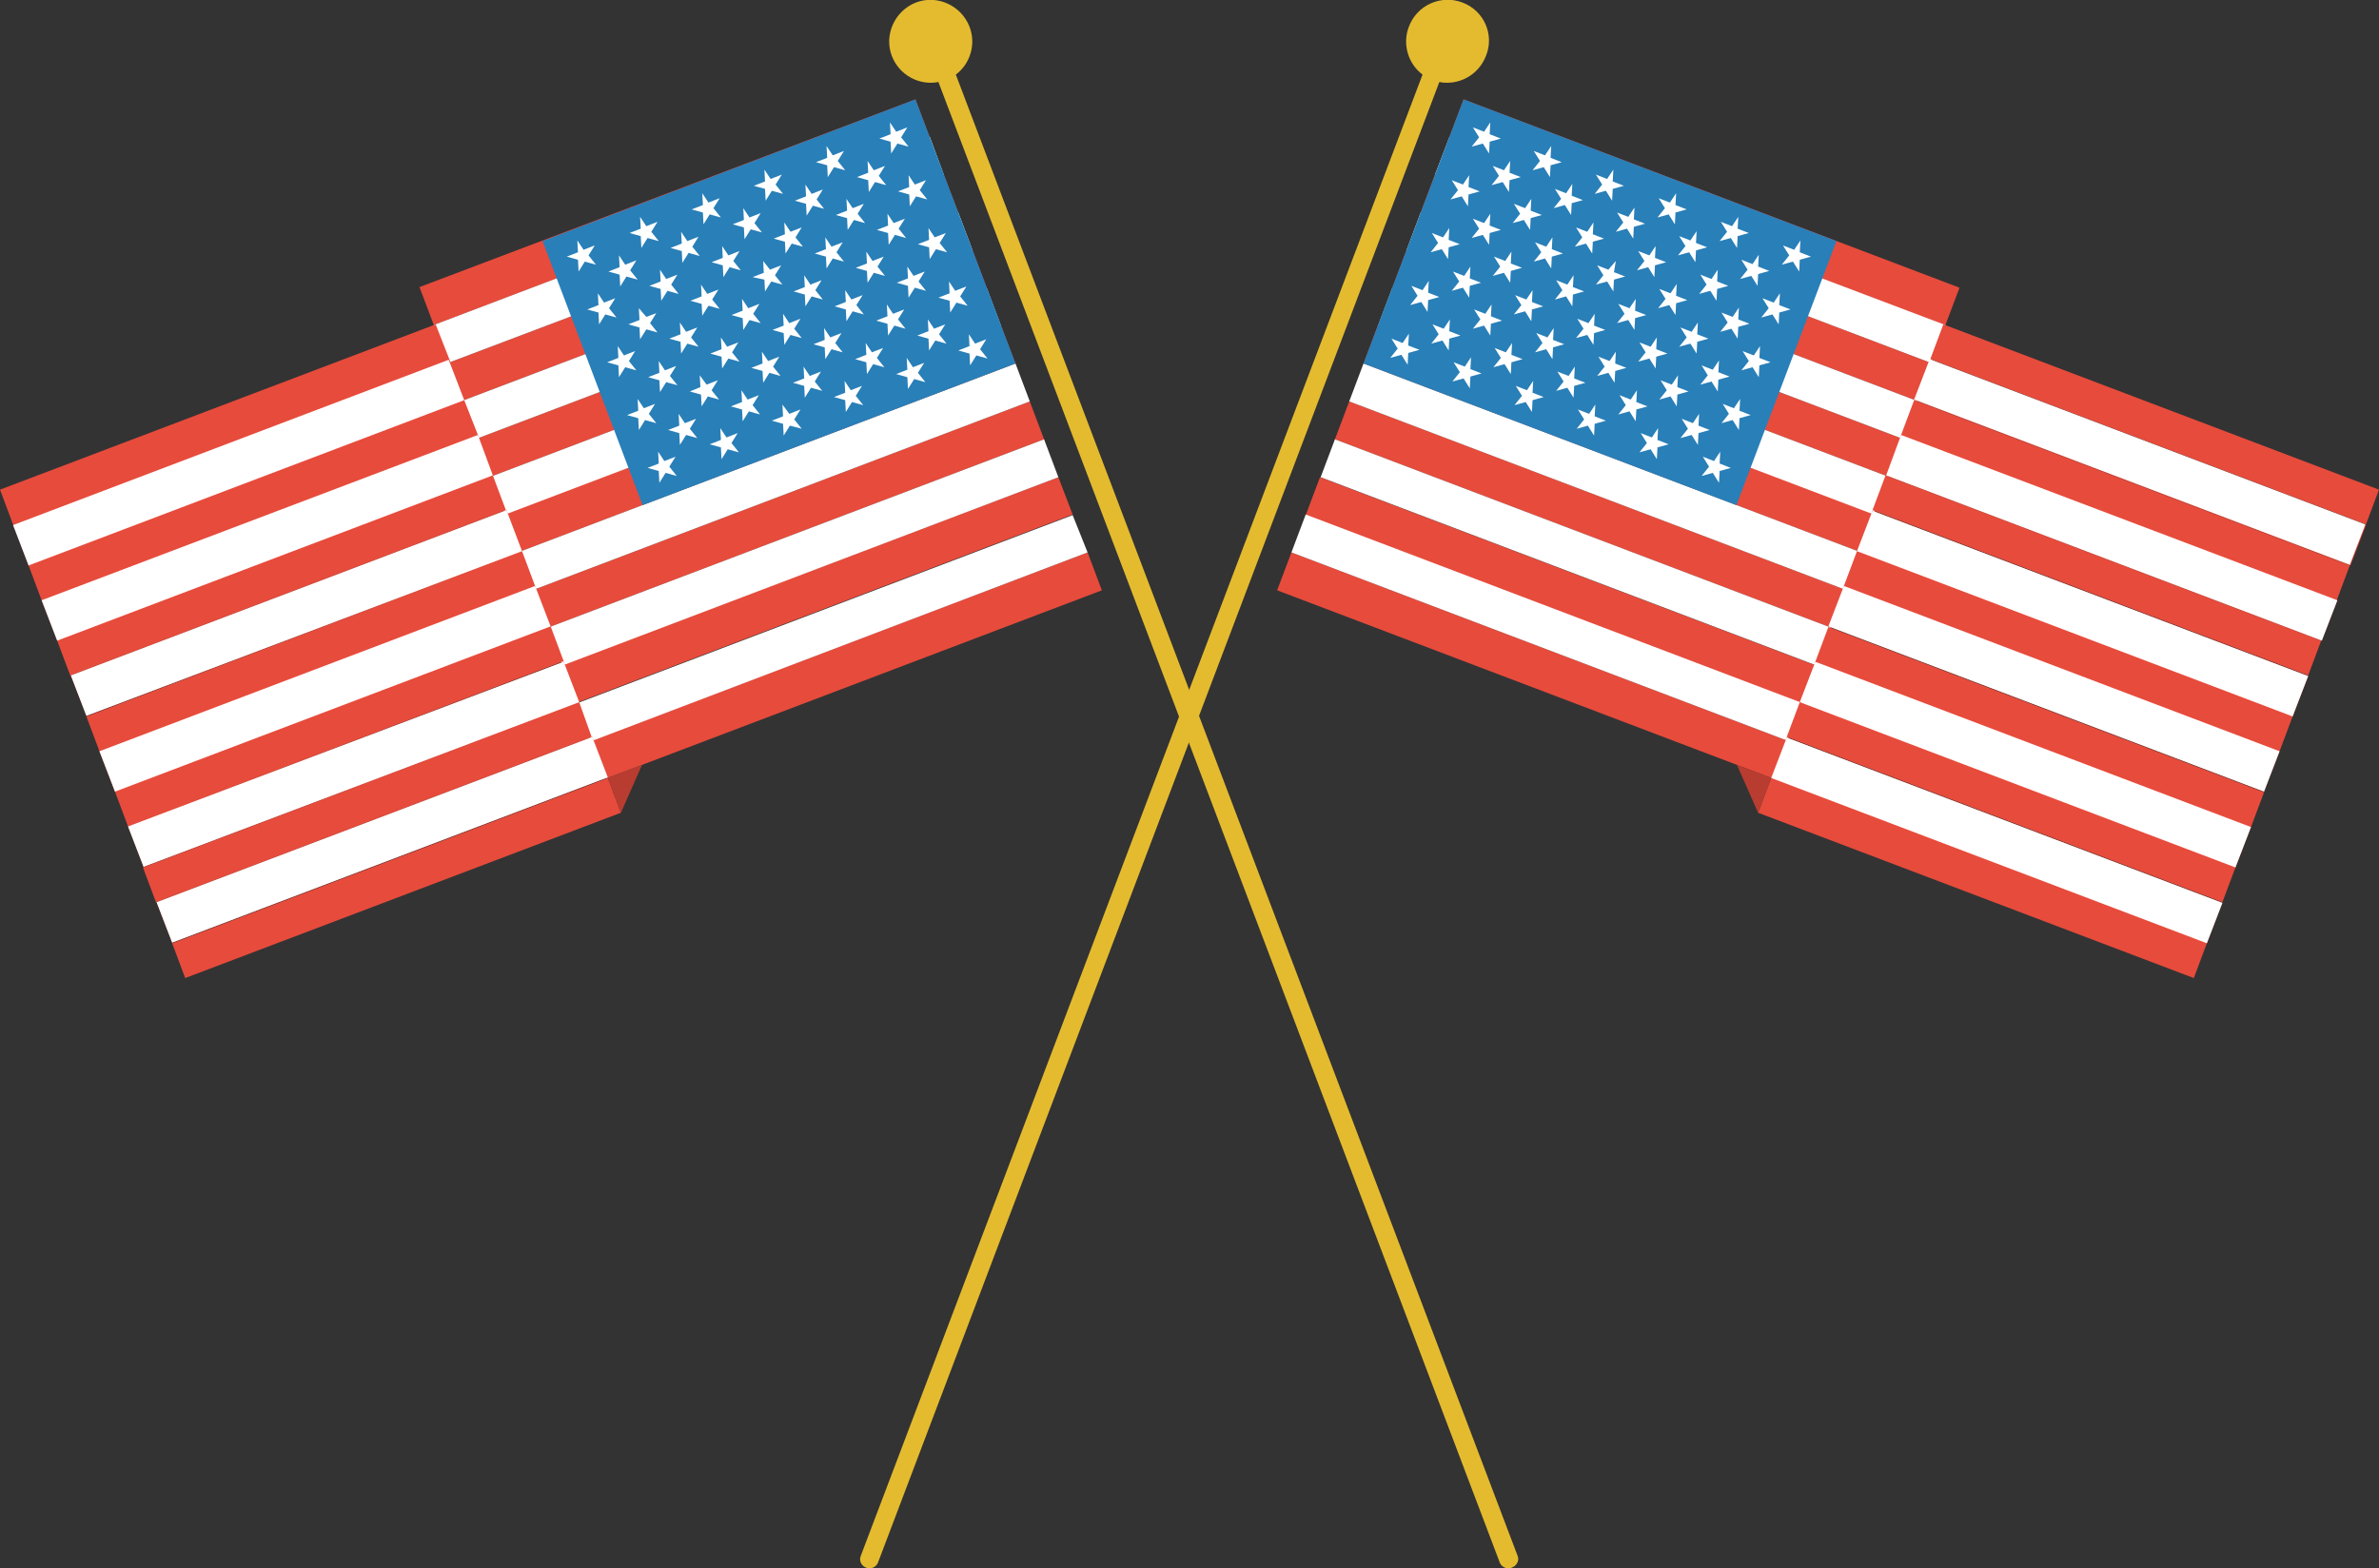
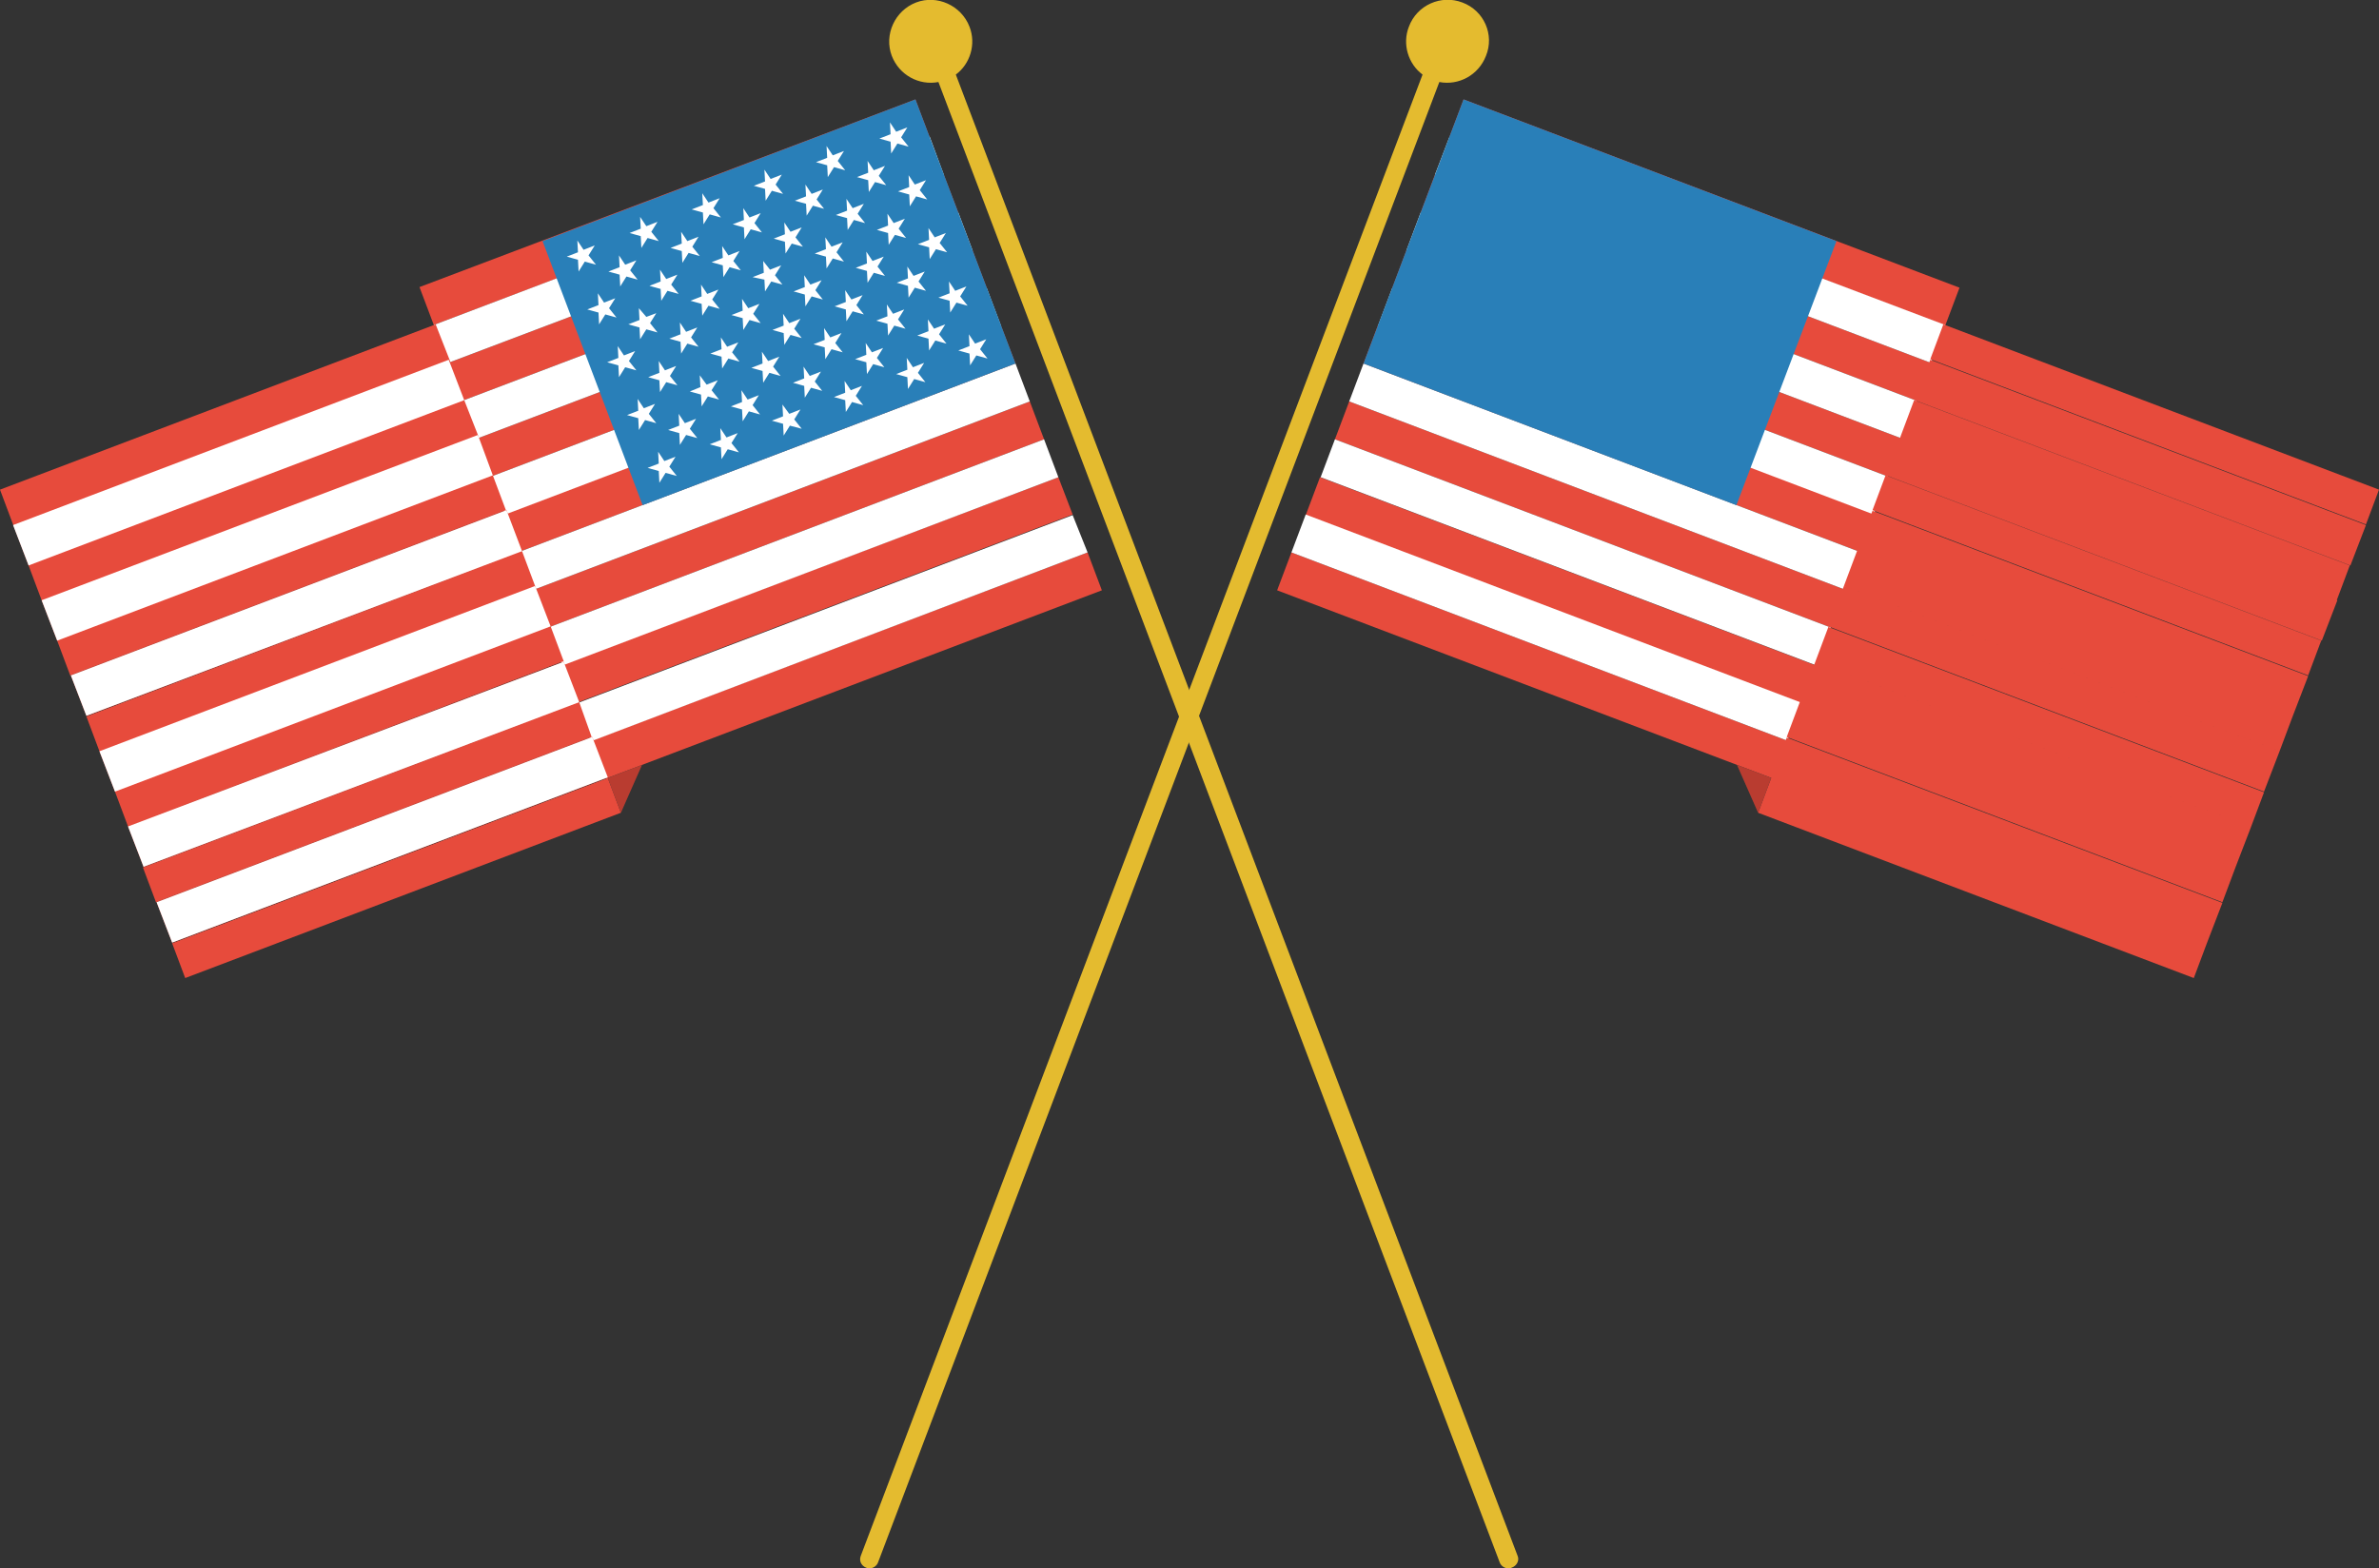
<svg xmlns="http://www.w3.org/2000/svg" version="1.1" id="Layer_1" x="0px" y="0px" viewBox="0 0 382.8 252.4" enable-background="new 0 0 382.8 252.4" xml:space="preserve">
  <rect x="0" y="0" width="382.8" height="252.4" fill="#333333" stroke="none" />
  <g id="change1_1">
    <path id="g169_7_" fill="#E74B3C" d="M235.5,16l79.8,30.3l-2.3,6.1l-79.8-30.3L235.5,16z M228.6,34.2l79.8,30.3l2.3-6.1l-79.8-30.3  L228.6,34.2z M224,46.4l79.8,30.3l2.3-6.1l-79.8-30.3L224,46.4z M219.4,58.5l79.8,30.3l2.3-6.1l-79.8-30.3L219.4,58.5z M214.8,70.7  l79.8,30.3l2.3-6.1l-79.8-30.3L214.8,70.7z M210.1,82.9l79.8,30.3l2.3-6.1l-79.8-30.3L210.1,82.9z M205.5,95l79.8,30.3l2.3-6.1  l-79.8-30.3L205.5,95z" />
  </g>
  <g id="change2_1">
    <path fill="#FFFFFF" d="M233.2,22.1L313,52.3l-2.3,6.1l-79.8-30.3L233.2,22.1z M226.3,40.3l79.8,30.3l2.3-6.1l-79.8-30.3L226.3,40.3  z M221.7,52.5l79.8,30.3l2.3-6.1L224,46.4L221.7,52.5z M217.1,64.6l79.8,30.3l2.3-6.1l-79.8-30.3L217.1,64.6z M212.5,76.8l79.8,30.3  l2.3-6.1l-79.8-30.3L212.5,76.8z M207.8,88.9l79.8,30.3l2.3-6.1l-79.8-30.3L207.8,88.9z" />
  </g>
  <g id="change3_1">
    <path fill="#297FB8" d="M235.5,16l60,22.8l-16.1,42.5l-60-22.8L235.5,16z" />
  </g>
  <g id="change2_2">
-     <path fill="#FFFFFF" d="M239.8,19.7l-0.1,1.9l1.8,0.7l-1.8,0.5l-0.1,1.9l-1-1.6l-1.8,0.5l1.2-1.5l-1-1.6l1.8,0.7L239.8,19.7z   M248.6,25l-1.8-0.7l1,1.6l-1.2,1.5l1.8-0.5l1,1.6l0.1-1.9l1.8-0.5l-1.8-0.7l0.1-1.9L248.6,25z M258.6,28.8l-1.8-0.7l1,1.6l-1.2,1.5  l1.8-0.5l1,1.6l0.1-1.9l1.8-0.5l-1.8-0.7l0.1-1.9L258.6,28.8z M268.7,32.6l-1.8-0.7l1,1.6l-1.2,1.5l1.8-0.5l1,1.6l0.1-1.9l1.8-0.5  l-1.8-0.7l0.1-1.9L268.7,32.6z M278.7,36.4l-1.8-0.7l1,1.6l-1.2,1.5l1.8-0.5l1,1.6l0.1-1.9l1.8-0.5l-1.8-0.7l0.1-1.9L278.7,36.4z   M288.7,40.2l-1.8-0.7l1,1.6l-1.2,1.5l1.8-0.5l1,1.6l0.1-1.9l1.8-0.5l-1.8-0.7l0.1-1.9L288.7,40.2z M242,27.4l-1.8-0.7l1,1.6  l-1.2,1.5l1.8-0.5l1,1.6l0.1-1.9l1.8-0.5l-1.8-0.7l0.1-1.9L242,27.4z M252,31.1l-1.8-0.7l1,1.6l-1.2,1.5l1.8-0.5l1,1.6l0.1-1.9  l1.8-0.5l-1.8-0.7l0.1-1.9L252,31.1z M262,34.9l-1.8-0.7l1,1.6l-1.2,1.5l1.8-0.5l1,1.6l0.1-1.9l1.8-0.5l-1.8-0.7l0.1-1.9L262,34.9z   M272,38.7l-1.8-0.7l1,1.6l-1.2,1.5l1.8-0.5l1,1.6l0.1-1.9l1.8-0.5l-1.8-0.7l0.1-1.9L272,38.7z M282,42.5l-1.8-0.7l1,1.6l-1.2,1.5  l1.8-0.5l1,1.6l0.1-1.9l1.8-0.5l-1.8-0.7l0.1-1.9L282,42.5z M235.4,29.7l-1.8-0.7l1,1.6l-1.2,1.5l1.8-0.5l1,1.6l0.1-1.9l1.8-0.5  l-1.8-0.7l0.1-1.9L235.4,29.7z M245.4,33.5l-1.8-0.7l1,1.6l-1.2,1.5l1.8-0.5l1,1.6l0.1-1.9l1.8-0.5l-1.8-0.7l0.1-1.9L245.4,33.5z   M255.4,37.3l-1.8-0.7l1,1.6l-1.2,1.5l1.8-0.5l1,1.6l0.1-1.9l1.8-0.5l-1.8-0.7l0.1-1.9L255.4,37.3z M265.4,41.1l-1.8-0.7l1,1.6  l-1.2,1.5l1.8-0.5l1,1.6l0.1-1.9l1.8-0.5l-1.8-0.7l0.1-1.9L265.4,41.1z M275.4,44.9l-1.8-0.7l1,1.6l-1.2,1.5l1.8-0.5l1,1.6l0.1-1.9  l1.8-0.5l-1.8-0.7l0.1-1.9L275.4,44.9z M285.4,48.7l-1.8-0.7l1,1.6l-1.2,1.5l1.8-0.5l1,1.6l0.1-1.9l1.8-0.5l-1.8-0.7l0.1-1.9  L285.4,48.7z M238.8,35.9l-1.8-0.7l1,1.6l-1.2,1.5l1.8-0.5l1,1.6l0.1-1.9l1.8-0.5l-1.8-0.7l0.1-1.9L238.8,35.9z M248.8,39.7L247,39  l1,1.6l-1.2,1.5l1.8-0.5l1,1.6l0.1-1.9l1.8-0.5l-1.8-0.7l0.1-1.9L248.8,39.7z M258.8,43.4l-1.8-0.7l1,1.6l-1.2,1.5l1.8-0.5l1,1.6  l0.1-1.9l1.8-0.5l-1.8-0.7L260,42L258.8,43.4z M268.8,47.2l-1.8-0.7l1,1.6l-1.2,1.5l1.8-0.5l1,1.6l0.1-1.9l1.8-0.5l-1.8-0.7l0.1-1.9  L268.8,47.2z M278.8,51l-1.8-0.7l1,1.6l-1.2,1.5l1.8-0.5l1,1.6l0.1-1.9l1.8-0.5l-1.8-0.7l0.1-1.9L278.8,51z M232.2,38.2l-1.8-0.7  l1,1.6l-1.2,1.5l1.8-0.5l1,1.6l0.1-1.9l1.8-0.5l-1.8-0.7l0.1-1.9L232.2,38.2z M242.2,42l-1.8-0.7l1,1.6l-1.2,1.5l1.8-0.5l1,1.6  l0.1-1.9l1.8-0.5l-1.8-0.7l0.1-1.9L242.2,42z M252.2,45.8l-1.8-0.7l1,1.6l-1.2,1.5l1.8-0.5l1,1.6l0.1-1.9l1.8-0.5l-1.8-0.7l0.1-1.9  L252.2,45.8z M262.2,49.6l-1.8-0.7l1,1.6l-1.2,1.5l1.8-0.5l1,1.6l0.1-1.9l1.8-0.5l-1.8-0.7l0.1-1.9L262.2,49.6z M272.2,53.4  l-1.8-0.7l1,1.6l-1.2,1.5l1.8-0.5l1,1.6l0.1-1.9l1.8-0.5l-1.8-0.7l0.1-1.9L272.2,53.4z M282.2,57.2l-1.8-0.7l1,1.6l-1.2,1.5l1.8-0.5  l1,1.6l0.1-1.9l1.8-0.5l-1.8-0.7l0.1-1.9L282.2,57.2z M235.6,44.4l-1.8-0.7l1,1.6l-1.2,1.5l1.8-0.5l1,1.6l0.1-1.9l1.8-0.5l-1.8-0.7  l0.1-1.9L235.6,44.4z M245.6,48.2l-1.8-0.7l1,1.6l-1.2,1.5l1.8-0.5l1,1.6l0.1-1.9l1.8-0.5l-1.8-0.7l0.1-1.9L245.6,48.2z M255.6,52  l-1.8-0.7l1,1.6l-1.2,1.5l1.8-0.5l1,1.6l0.1-1.9l1.8-0.5l-1.8-0.7l0.1-1.9L255.6,52z M265.6,55.8l-1.8-0.7l1,1.6l-1.2,1.5l1.8-0.5  l1,1.6l0.1-1.9l1.8-0.5l-1.8-0.7l0.1-1.9L265.6,55.8z M275.6,59.5l-1.8-0.7l1,1.6l-1.2,1.5l1.8-0.5l1,1.6l0.1-1.9l1.8-0.5l-1.8-0.7  l0.1-1.9L275.6,59.5z M228.9,46.7l-1.8-0.7l1,1.6l-1.2,1.5l1.8-0.5l1,1.6l0.1-1.9l1.8-0.5l-1.8-0.7l0.1-1.9L228.9,46.7z M239,50.5  l-1.8-0.7l1,1.6l-1.2,1.5l1.8-0.5l1,1.6l0.1-1.9l1.8-0.5l-1.8-0.7l0.1-1.9L239,50.5z M249,54.3l-1.8-0.7l1,1.6l-1.2,1.5l1.8-0.5  l1,1.6l0.1-1.9l1.8-0.5l-1.8-0.7l0.1-1.9L249,54.3z M259,58.1l-1.8-0.7l1,1.6l-1.2,1.5l1.8-0.5l1,1.6l0.1-1.9l1.8-0.5l-1.8-0.7  l0.1-1.9L259,58.1z M269,61.9l-1.8-0.7l1,1.6l-1.2,1.5l1.8-0.5l1,1.6l0.1-1.9l1.8-0.5l-1.8-0.7l0.1-1.9L269,61.9z M279,65.7  l-1.8-0.7l1,1.6l-1.2,1.5l1.8-0.5l1,1.6l0.1-1.9l1.8-0.5l-1.8-0.7l0.1-1.9L279,65.7z M232.3,52.9l-1.8-0.7l1,1.6l-1.2,1.5l1.8-0.5  l1,1.6l0.1-1.9l1.8-0.5l-1.8-0.7l0.1-1.9L232.3,52.9z M242.3,56.7l-1.8-0.7l1,1.6l-1.2,1.5l1.8-0.5l1,1.6l0.1-1.9l1.8-0.5l-1.8-0.7  l0.1-1.9L242.3,56.7z M252.4,60.5l-1.8-0.7l1,1.6l-1.2,1.5l1.8-0.5l1,1.6l0.1-1.9l1.8-0.5l-1.8-0.7l0.1-1.9L252.4,60.5z M262.4,64.3  l-1.8-0.7l1,1.6l-1.2,1.5l1.8-0.5l1,1.6l0.1-1.9l1.8-0.5l-1.8-0.7l0.1-1.9L262.4,64.3z M272.4,68.1l-1.8-0.7l1,1.6l-1.2,1.5l1.8-0.5  l1,1.6l0.1-1.9l1.8-0.5l-1.8-0.7l0.1-1.9L272.4,68.1z M225.7,55.2l-1.8-0.7l1,1.6l-1.2,1.5l1.8-0.5l1,1.6l0.1-1.9l1.8-0.5l-1.8-0.7  l0.1-1.9L225.7,55.2z M235.7,59l-1.8-0.7l1,1.6l-1.2,1.5l1.8-0.5l1,1.6l0.1-1.9l1.8-0.5l-1.8-0.7l0.1-1.9L235.7,59z M245.7,62.8  l-1.8-0.7l1,1.6l-1.2,1.5l1.8-0.5l1,1.6l0.1-1.9l1.8-0.5l-1.8-0.7l0.1-1.9L245.7,62.8z M255.7,66.6l-1.8-0.7l1,1.6l-1.2,1.5l1.8-0.5  l1,1.6l0.1-1.9l1.8-0.5l-1.8-0.7l0.1-1.9L255.7,66.6z M265.8,70.4l-1.8-0.7l1,1.6l-1.2,1.5l1.8-0.5l1,1.6l0.1-1.9l1.8-0.5l-1.8-0.7  l0.1-1.9L265.8,70.4z M275.8,74.2l-1.8-0.7l1,1.6l-1.2,1.5l1.8-0.5l1,1.6l0.1-1.9l1.8-0.5l-1.8-0.7l0.1-1.9L275.8,74.2z" />
-   </g>
+     </g>
  <g id="change4_1">
    <path fill="#E4BB2F" d="M235.3,0.4c-3.4-1.3-7.3,0.4-8.6,3.9c-1.1,2.8-0.1,6,2.2,7.7l-90.4,238.4c-0.3,0.8,0.1,1.6,0.9,1.9  c0.2,0.1,0.4,0.1,0.5,0.1c0.6,0,1.2-0.4,1.4-1l90.3-238.2c3.1,0.6,6.3-1.1,7.5-4.2C240.5,5.6,238.8,1.7,235.3,0.4z" />
  </g>
  <g id="change1_2">
    <path fill="#E74B3C" d="M282.9,130.8l-3.4-7.7l5.5,2.1L282.9,130.8z" />
  </g>
  <g id="change1_3">
    <path fill="#E74B3C" d="M312.7,52.2l70.1,26.6l-2.1,5.6l-70.1-26.6L312.7,52.2z M305.9,70l70.1,26.6l2.1-5.6l-70.1-26.6L305.9,70z   M301.3,82.1l70.1,26.6l2.1-5.6l-70.1-26.6L301.3,82.1z M296.7,94.3l70.1,26.6l2.1-5.6l-70.1-26.6L296.7,94.3z M292.1,106.5  l70.1,26.6l2.1-5.6l-70.1-26.6L292.1,106.5z M287.5,118.6l70.1,26.6l2.1-5.6L289.6,113L287.5,118.6z M282.9,130.8l70.1,26.6l2.1-5.6  L285,125.2L282.9,130.8z M308.1,64.4L378.2,91l2.5-6.5l-70.1-26.6L308.1,64.4z M303.5,76.5l70.1,26.6l2.5-6.5L305.9,70L303.5,76.5z   M298.8,88.7l70.1,26.6l2.5-6.5l-70.1-26.6L298.8,88.7z M294.2,100.8l70.1,26.6l2.5-6.5l-70.1-26.6L294.2,100.8z M289.6,113  l70.1,26.6l2.5-6.5l-70.1-26.6L289.6,113z M285,125.2l70.1,26.6l2.5-6.5l-70.1-26.6L285,125.2z" />
  </g>
  <g id="X_5_">
    <path opacity="5.000000e-02" fill="none" d="M312.7,52.2l70.1,26.6l-2.1,5.6l-70.1-26.6L312.7,52.2z M305.9,70l70.1,26.6l2.1-5.6   l-70.1-26.6L305.9,70z M301.3,82.1l70.1,26.6l2.1-5.6l-70.1-26.6L301.3,82.1z M296.7,94.3l70.1,26.6l2.1-5.6l-70.1-26.6L296.7,94.3   z M292.1,106.5l70.1,26.6l2.1-5.6l-70.1-26.6L292.1,106.5z M287.5,118.6l70.1,26.6l2.1-5.6L289.6,113L287.5,118.6z M282.9,130.8   l70.1,26.6l2.1-5.6L285,125.2L282.9,130.8z" />
  </g>
  <g id="change2_3">
-     <path fill="#FFFFFF" d="M310.5,57.8l70.1,26.6l-2.5,6.5l-70.1-26.6L310.5,57.8z M303.5,76.5l70.1,26.6l2.5-6.5L305.9,70L303.5,76.5z   M298.8,88.7l70.1,26.6l2.5-6.5l-70.1-26.6L298.8,88.7z M294.2,100.8l70.1,26.6l2.5-6.5l-70.1-26.6L294.2,100.8z M289.6,113  l70.1,26.6l2.5-6.5l-70.1-26.6L289.6,113z M285,125.2l70.1,26.6l2.5-6.5l-70.1-26.6L285,125.2z" />
-   </g>
+     </g>
  <g id="X_2_">
    <polygon opacity="0.2" points="282.9,130.8 279.5,123.1 285,125.2  " />
  </g>
  <g id="change1_4">
-     <path id="g169_9_" fill="#E74B3C" d="M149.6,22.1L69.8,52.3l-2.3-6.1L147.3,16L149.6,22.1z M151.9,28.2L72.1,58.4l2.3,6.1l79.8-30.3  L151.9,28.2z M156.5,40.3L76.7,70.6l2.3,6.1l79.8-30.3L156.5,40.3z M161.1,52.5L81.3,82.7l2.3,6.1l79.8-30.3L161.1,52.5z   M165.7,64.6L85.9,94.9l2.3,6.1L168,70.7L165.7,64.6z M170.3,76.8L90.5,107l2.3,6.1l79.8-30.3L170.3,76.8z M175,88.9l-79.8,30.3  l2.3,6.1L177.3,95L175,88.9z" />
+     <path id="g169_9_" fill="#E74B3C" d="M149.6,22.1L69.8,52.3l-2.3-6.1L147.3,16L149.6,22.1M151.9,28.2L72.1,58.4l2.3,6.1l79.8-30.3  L151.9,28.2z M156.5,40.3L76.7,70.6l2.3,6.1l79.8-30.3L156.5,40.3z M161.1,52.5L81.3,82.7l2.3,6.1l79.8-30.3L161.1,52.5z   M165.7,64.6L85.9,94.9l2.3,6.1L168,70.7L165.7,64.6z M170.3,76.8L90.5,107l2.3,6.1l79.8-30.3L170.3,76.8z M175,88.9l-79.8,30.3  l2.3,6.1L177.3,95L175,88.9z" />
  </g>
  <g id="change2_4">
    <path fill="#FFFFFF" d="M151.9,28.2L72.1,58.4l-2.3-6.1l79.8-30.3L151.9,28.2z M154.2,34.2L74.4,64.5l2.3,6.1l79.8-30.3L154.2,34.2z   M158.8,46.4L79,76.7l2.3,6.1l79.8-30.3L158.8,46.4z M163.4,58.5L83.6,88.8l2.3,6.1l79.8-30.3L163.4,58.5z M168,70.7L88.2,101  l2.3,6.1l79.8-30.3L168,70.7z M172.6,82.9l-79.8,30.3l2.3,6.1L175,88.9L172.6,82.9z" />
  </g>
  <g id="change3_2">
    <path fill="#297FB8" d="M163.4,58.5l-60,22.8L87.3,38.8l60-22.8L163.4,58.5z" />
  </g>
  <g id="change2_5">
    <path fill="#FFFFFF" d="M144.2,21.2l1.8-0.7l-1,1.6l1.2,1.5l-1.8-0.5l-1,1.6l-0.1-1.9l-1.8-0.5l1.8-0.7l-0.1-1.9L144.2,21.2z   M133,23.5l0.1,1.9l-1.8,0.7l1.8,0.5l0.1,1.9l1-1.6l1.8,0.5l-1.2-1.5l1-1.6l-1.8,0.7L133,23.5z M123,27.3l0.1,1.9l-1.8,0.7l1.8,0.5  l0.1,1.9l1-1.6l1.8,0.5l-1.2-1.5l1-1.6l-1.8,0.7L123,27.3z M113,31.1l0.1,1.9l-1.8,0.7l1.8,0.5l0.1,1.9l1-1.6l1.8,0.5l-1.2-1.5  l1-1.6l-1.8,0.7L113,31.1z M103,34.9l0.1,1.9l-1.8,0.7l1.8,0.5l0.1,1.9l1-1.6l1.8,0.5l-1.2-1.5l1-1.6l-1.8,0.7L103,34.9z M92.9,38.7  l0.1,1.9l-1.8,0.7l1.8,0.5l0.1,1.9l1-1.6l1.8,0.5l-1.2-1.5l1-1.6l-1.8,0.7L92.9,38.7z M139.6,25.9l0.1,1.9l-1.8,0.7l1.8,0.5l0.1,1.9  l1-1.6l1.8,0.5l-1.2-1.5l1-1.6l-1.8,0.7L139.6,25.9z M129.6,29.7l0.1,1.9l-1.8,0.7l1.8,0.5l0.1,1.9l1-1.6l1.8,0.5l-1.2-1.5l1-1.6  l-1.8,0.7L129.6,29.7z M119.6,33.5l0.1,1.9l-1.8,0.7l1.8,0.5l0.1,1.9l1-1.6l1.8,0.5l-1.2-1.5l1-1.6l-1.8,0.7L119.6,33.5z   M109.6,37.3l0.1,1.9l-1.8,0.7l1.8,0.5l0.1,1.9l1-1.6l1.8,0.5l-1.2-1.5l1-1.6l-1.8,0.7L109.6,37.3z M99.6,41.1l0.1,1.9l-1.8,0.7  l1.8,0.5l0.1,1.9l1-1.6l1.8,0.5l-1.2-1.5l1-1.6l-1.8,0.7L99.6,41.1z M146.2,28.2l0.1,1.9l-1.8,0.7l1.8,0.5l0.1,1.9l1-1.6l1.8,0.5  l-1.2-1.5l1-1.6l-1.8,0.7L146.2,28.2z M136.2,32l0.1,1.9l-1.8,0.7l1.8,0.5l0.1,1.9l1-1.6l1.8,0.5l-1.2-1.5l1-1.6l-1.8,0.7L136.2,32z   M126.2,35.8l0.1,1.9l-1.8,0.7l1.8,0.5l0.1,1.9l1-1.6l1.8,0.5l-1.2-1.5l1-1.6l-1.8,0.7L126.2,35.8z M116.2,39.6l0.1,1.9l-1.8,0.7  l1.8,0.5l0.1,1.9l1-1.6l1.8,0.5l-1.2-1.5l1-1.6l-1.8,0.7L116.2,39.6z M106.2,43.4l0.1,1.9l-1.8,0.7l1.8,0.5l0.1,1.9l1-1.6l1.8,0.5  l-1.2-1.5l1-1.6l-1.8,0.7L106.2,43.4z M96.2,47.2l0.1,1.9l-1.8,0.7l1.8,0.5l0.1,1.9l1-1.6l1.8,0.5l-1.2-1.5l1-1.6l-1.8,0.7  L96.2,47.2z M142.8,34.4l0.1,1.9l-1.8,0.7l1.8,0.5l0.1,1.9l1-1.6l1.8,0.5l-1.2-1.5l1-1.6l-1.8,0.7L142.8,34.4z M132.8,38.2l0.1,1.9  l-1.8,0.7l1.8,0.5l0.1,1.9l1-1.6l1.8,0.5l-1.2-1.5l1-1.6l-1.8,0.7L132.8,38.2z M122.8,42l0.1,1.9l-1.8,0.7L123,45l0.1,1.9l1-1.6  l1.8,0.5l-1.2-1.5l1-1.6l-1.8,0.7L122.8,42z M112.8,45.8l0.1,1.9l-1.8,0.7l1.8,0.5l0.1,1.9l1-1.6l1.8,0.5l-1.2-1.5l1-1.6l-1.8,0.7  L112.8,45.8z M102.8,49.6l0.1,1.9l-1.8,0.7l1.8,0.5l0.1,1.9l1-1.6l1.8,0.5l-1.2-1.5l1-1.6L104,51L102.8,49.6z M149.4,36.7l0.1,1.9  l-1.8,0.7l1.8,0.5l0.1,1.9l1-1.6l1.8,0.5l-1.2-1.5l1-1.6l-1.8,0.7L149.4,36.7z M139.4,40.5l0.1,1.9l-1.8,0.7l1.8,0.5l0.1,1.9l1-1.6  l1.8,0.5l-1.2-1.5l1-1.6l-1.8,0.7L139.4,40.5z M129.4,44.3l0.1,1.9l-1.8,0.7l1.8,0.5l0.1,1.9l1-1.6l1.8,0.5l-1.2-1.5l1-1.6l-1.8,0.7  L129.4,44.3z M119.4,48.1l0.1,1.9l-1.8,0.7l1.8,0.5l0.1,1.9l1-1.6l1.8,0.5l-1.2-1.5l1-1.6l-1.8,0.7L119.4,48.1z M109.4,51.9l0.1,1.9  l-1.8,0.7l1.8,0.5l0.1,1.9l1-1.6l1.8,0.5l-1.2-1.5l1-1.6l-1.8,0.7L109.4,51.9z M99.4,55.7l0.1,1.9l-1.8,0.7l1.8,0.5l0.1,1.9l1-1.6  l1.8,0.5l-1.2-1.5l1-1.6l-1.8,0.7L99.4,55.7z M146,42.9l0.1,1.9l-1.8,0.7l1.8,0.5l0.1,1.9l1-1.6l1.8,0.5l-1.2-1.5l1-1.6l-1.8,0.7  L146,42.9z M136,46.7l0.1,1.9l-1.8,0.7l1.8,0.5l0.1,1.9l1-1.6l1.8,0.5l-1.2-1.5l1-1.6l-1.8,0.7L136,46.7z M126,50.5l0.1,1.9  l-1.8,0.7l1.8,0.5l0.1,1.9l1-1.6l1.8,0.5l-1.2-1.5l1-1.6l-1.8,0.7L126,50.5z M116,54.3l0.1,1.9l-1.8,0.7l1.8,0.5l0.1,1.9l1-1.6  l1.8,0.5l-1.2-1.5l1-1.6l-1.8,0.7L116,54.3z M106,58.1l0.1,1.9l-1.8,0.7l1.8,0.5l0.1,1.9l1-1.6l1.8,0.5l-1.2-1.5l1-1.6l-1.8,0.7  L106,58.1z M152.7,45.3l0.1,1.9l-1.8,0.7l1.8,0.5l0.1,1.9l1-1.6l1.8,0.5l-1.2-1.5l1-1.6l-1.8,0.7L152.7,45.3z M142.7,49l0.1,1.9  l-1.8,0.7l1.8,0.5l0.1,1.9l1-1.6l1.8,0.5l-1.2-1.5l1-1.6l-1.8,0.7L142.7,49z M132.6,52.8l0.1,1.9l-1.8,0.7l1.8,0.5l0.1,1.9l1-1.6  l1.8,0.5l-1.2-1.5l1-1.6l-1.8,0.7L132.6,52.8z M122.6,56.6l0.1,1.9l-1.8,0.7l1.8,0.5l0.1,1.9l1-1.6l1.8,0.5l-1.2-1.5l1-1.6l-1.8,0.7  L122.6,56.6z M112.6,60.4l0.1,1.9L111,63l1.8,0.5l0.1,1.9l1-1.6l1.8,0.5l-1.2-1.5l1-1.6l-1.8,0.7L112.6,60.4z M102.6,64.2l0.1,1.9  l-1.8,0.7l1.8,0.5l0.1,1.9l1-1.6l1.8,0.5l-1.2-1.5l1-1.6l-1.8,0.7L102.6,64.2z M149.3,51.4l0.1,1.9l-1.8,0.7l1.8,0.5l0.1,1.9l1-1.6  l1.8,0.5l-1.2-1.5l1-1.6l-1.8,0.7L149.3,51.4z M139.3,55.2l0.1,1.9l-1.8,0.7l1.8,0.5l0.1,1.9l1-1.6l1.8,0.5l-1.2-1.5l1-1.6l-1.8,0.7  L139.3,55.2z M129.3,59l0.1,1.9l-1.8,0.7l1.8,0.5l0.1,1.9l1-1.6l1.8,0.5l-1.2-1.5l1-1.6l-1.8,0.7L129.3,59z M119.3,62.8l0.1,1.9  l-1.8,0.7l1.8,0.5l0.1,1.9l1-1.6l1.8,0.5l-1.2-1.5l1-1.6l-1.8,0.7L119.3,62.8z M109.2,66.6l0.1,1.9l-1.8,0.7l1.8,0.5l0.1,1.9l1-1.6  l1.8,0.5l-1.2-1.5l1-1.6l-1.8,0.7L109.2,66.6z M155.9,53.8l0.1,1.9l-1.8,0.7l1.8,0.5l0.1,1.9l1-1.6l1.8,0.5l-1.2-1.5l1-1.6l-1.8,0.7  L155.9,53.8z M145.9,57.6l0.1,1.9l-1.8,0.7l1.8,0.5l0.1,1.9l1-1.6l1.8,0.5l-1.2-1.5l1-1.6l-1.8,0.7L145.9,57.6z M135.9,61.3l0.1,1.9  l-1.8,0.7l1.8,0.5l0.1,1.9l1-1.6l1.8,0.5l-1.2-1.5l1-1.6l-1.8,0.7L135.9,61.3z M125.9,65.1L126,67l-1.8,0.7l1.8,0.5l0.1,1.9l1-1.6  L129,69l-1.2-1.5l1-1.6l-1.8,0.7L125.9,65.1z M115.9,68.9l0.1,1.9l-1.8,0.7L116,72l0.1,1.9l1-1.6l1.8,0.5l-1.2-1.5l1-1.6l-1.8,0.7  L115.9,68.9z M105.9,72.7l0.1,1.9l-1.8,0.7l1.8,0.5l0.1,1.9l1-1.6l1.8,0.5l-1.2-1.5l1-1.6l-1.8,0.7L105.9,72.7z" />
  </g>
  <g id="change4_2">
    <path fill="#E4BB2F" d="M244.2,250.4L153.8,12c2.3-1.7,3.3-4.9,2.2-7.7c-1.3-3.4-5.2-5.2-8.6-3.9c-3.4,1.3-5.2,5.2-3.9,8.6  c1.2,3.1,4.4,4.8,7.5,4.2l90.3,238.2c0.2,0.6,0.8,1,1.4,1c0.2,0,0.4,0,0.5-0.1C244.1,252,244.5,251.1,244.2,250.4z" />
  </g>
  <g id="change1_5">
    <path fill="#E74B3C" d="M97.8,125.2l5.5-2.1l-3.4,7.7L97.8,125.2z" />
  </g>
  <g id="change1_6">
    <path fill="#E74B3C" d="M72.3,57.8L2.1,84.4L0,78.8l70.1-26.6L72.3,57.8z M74.7,64.4L4.6,91l2.1,5.6L76.9,70L74.7,64.4z M79.3,76.5  L9.2,103.1l2.1,5.6l70.1-26.6L79.3,76.5z M84,88.7l-70.1,26.6l2.1,5.6l70.1-26.6L84,88.7z M88.6,100.8l-70.1,26.6l2.1,5.6l70.1-26.6  L88.6,100.8z M93.2,113L23,139.6l2.1,5.6l70.1-26.6L93.2,113z M97.8,125.2l-70.1,26.6l2.1,5.6l70.1-26.6L97.8,125.2z M72.3,57.8  L2.1,84.4L4.6,91l70.1-26.6L72.3,57.8z M76.9,70L6.7,96.6l2.5,6.5l70.1-26.6L76.9,70z M81.5,82.1l-70.1,26.6l2.5,6.5L84,88.7  L81.5,82.1z M86.1,94.3L16,120.9l2.5,6.5l70.1-26.6L86.1,94.3z M90.7,106.5L20.6,133l2.5,6.5L93.2,113L90.7,106.5z M95.3,118.6  l-70.1,26.6l2.5,6.5l70.1-26.6L95.3,118.6z" />
  </g>
  <g id="X_4_">
    <path id="X_1_" opacity="5.000000e-02" fill="none" d="M72.3,57.8L2.1,84.4L0,78.8l70.1-26.6L72.3,57.8z M74.7,64.4L4.6,91l2.1,5.6   L76.9,70L74.7,64.4z M79.3,76.5L9.2,103.1l2.1,5.6l70.1-26.6L79.3,76.5z M84,88.7l-70.1,26.6l2.1,5.6l70.1-26.6L84,88.7z    M88.6,100.8l-70.1,26.6l2.1,5.6l70.1-26.6L88.6,100.8z M93.2,113L23,139.6l2.1,5.6l70.1-26.6L93.2,113z M97.8,125.2l-70.1,26.6   l2.1,5.6l70.1-26.6L97.8,125.2z" />
  </g>
  <g id="change2_6">
    <path fill="#FFFFFF" d="M74.7,64.4L4.6,91l-2.5-6.5l70.1-26.6L74.7,64.4z M76.9,70L6.7,96.6l2.5,6.5l70.1-26.6L76.9,70z M81.5,82.1  l-70.1,26.6l2.5,6.5L84,88.7L81.5,82.1z M86.1,94.3L16,120.9l2.5,6.5l70.1-26.6L86.1,94.3z M90.7,106.5L20.6,133l2.5,6.5L93.2,113  L90.7,106.5z M95.3,118.6l-70.1,26.6l2.5,6.5l70.1-26.6L95.3,118.6z" />
  </g>
  <g id="X_3_">
    <polygon id="X" opacity="0.2" points="99.9,130.8 103.3,123.1 97.8,125.2  " />
  </g>
</svg>